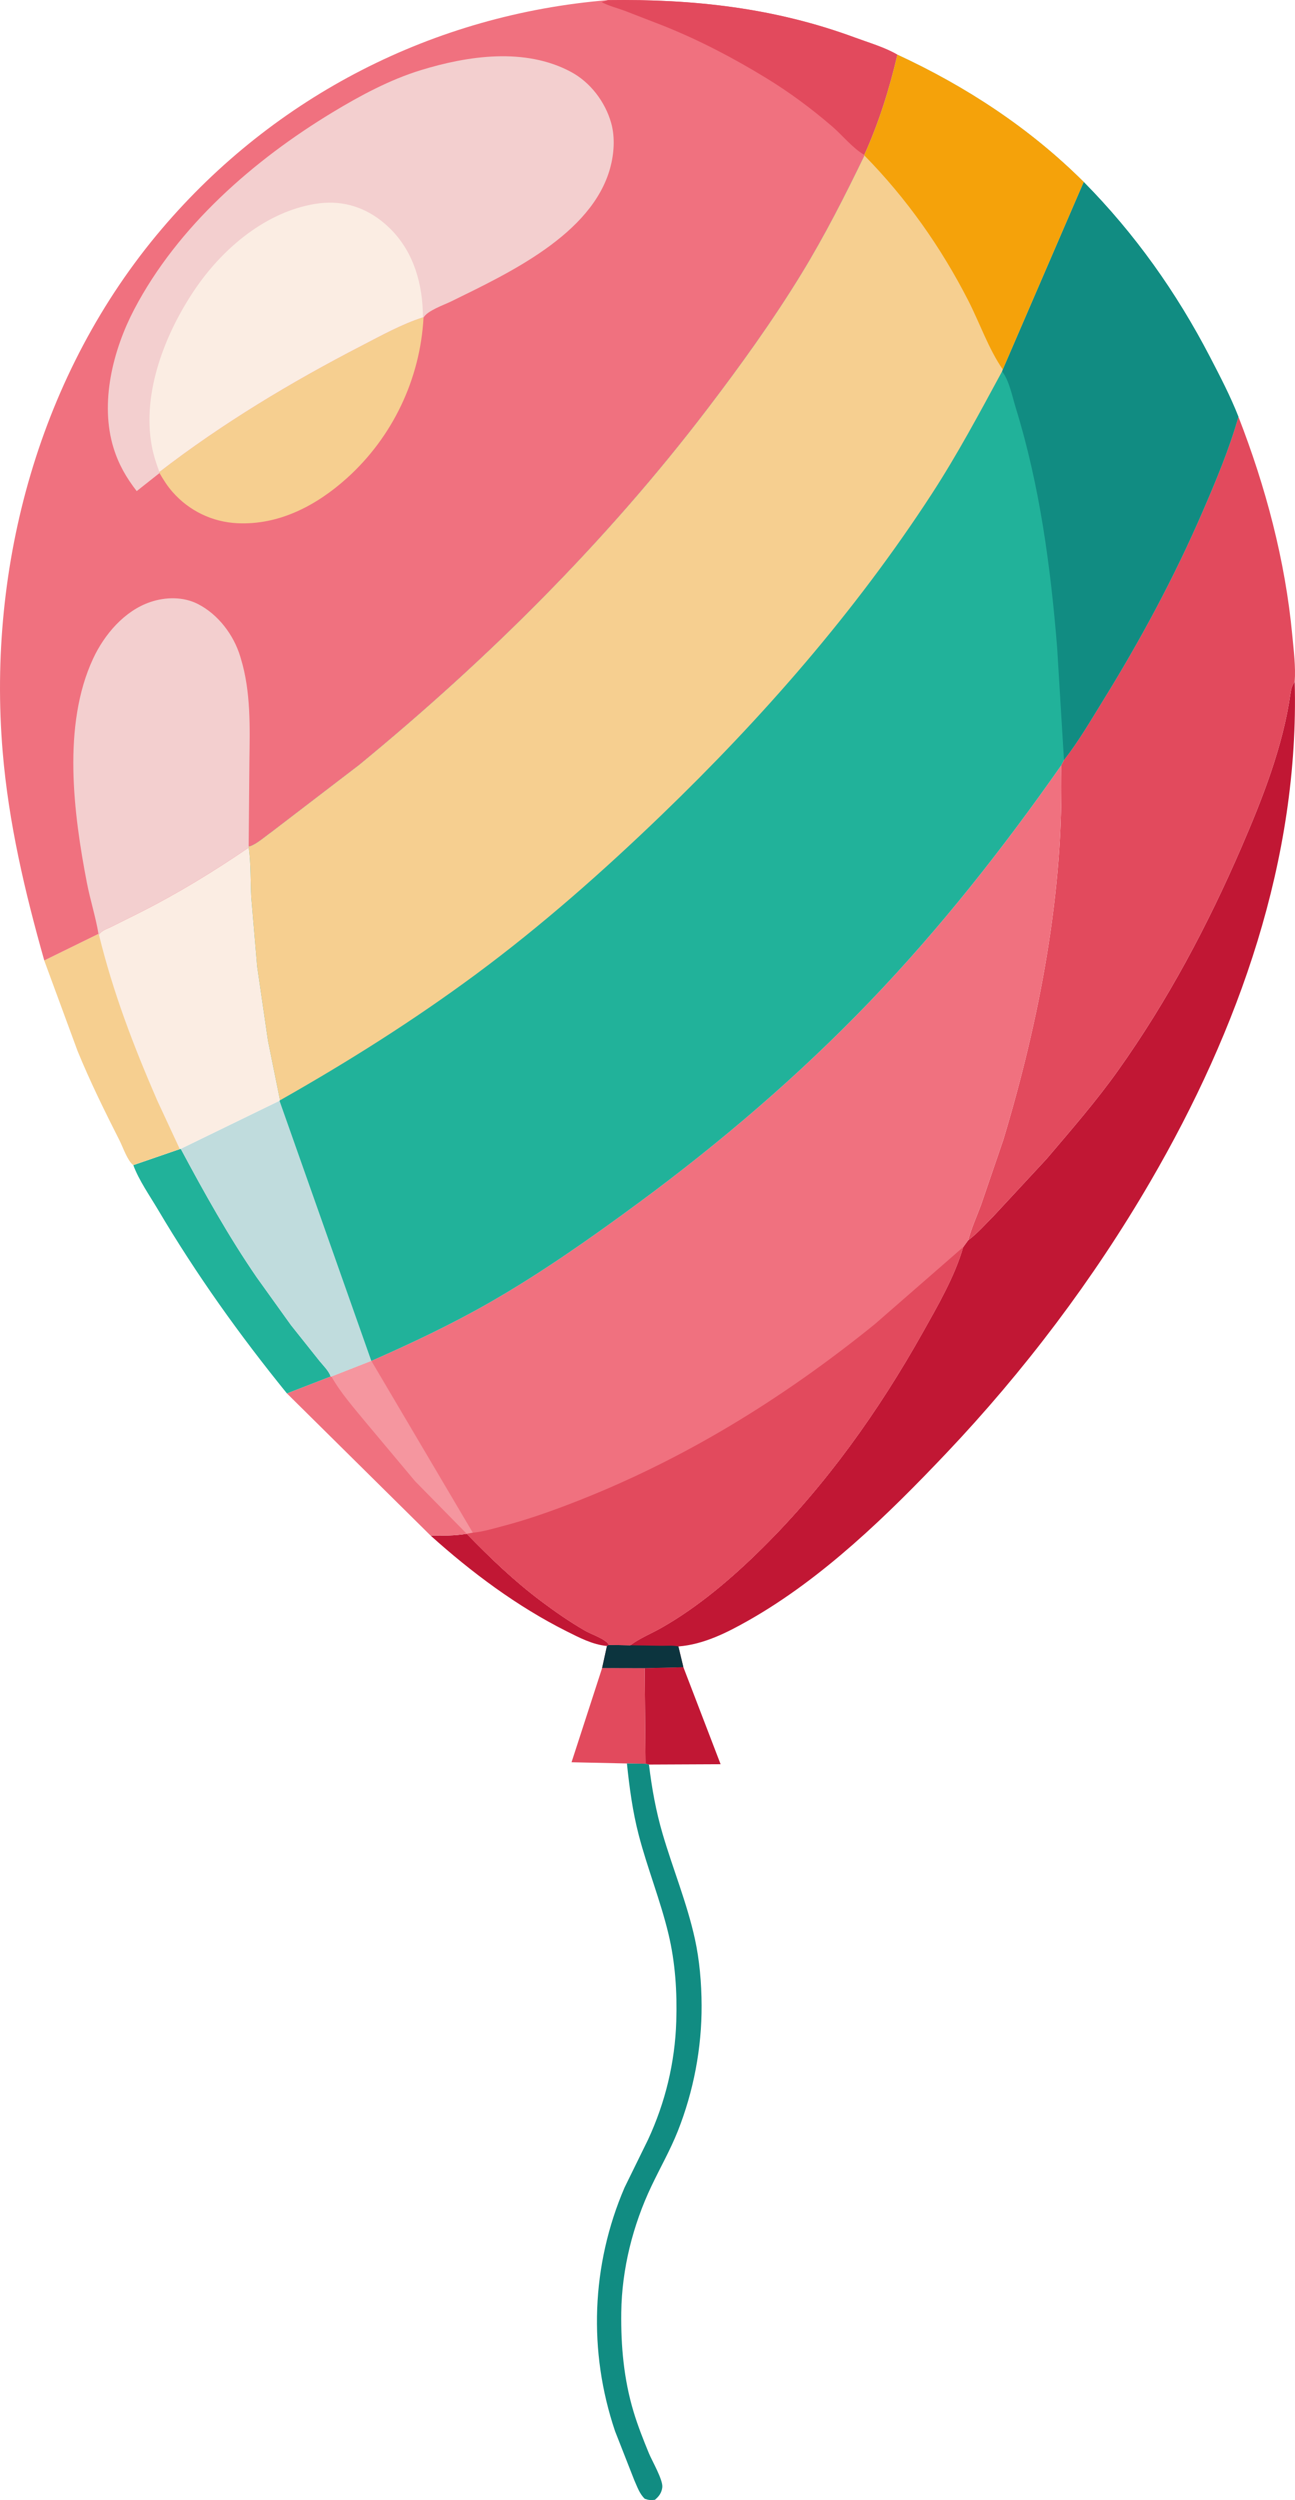
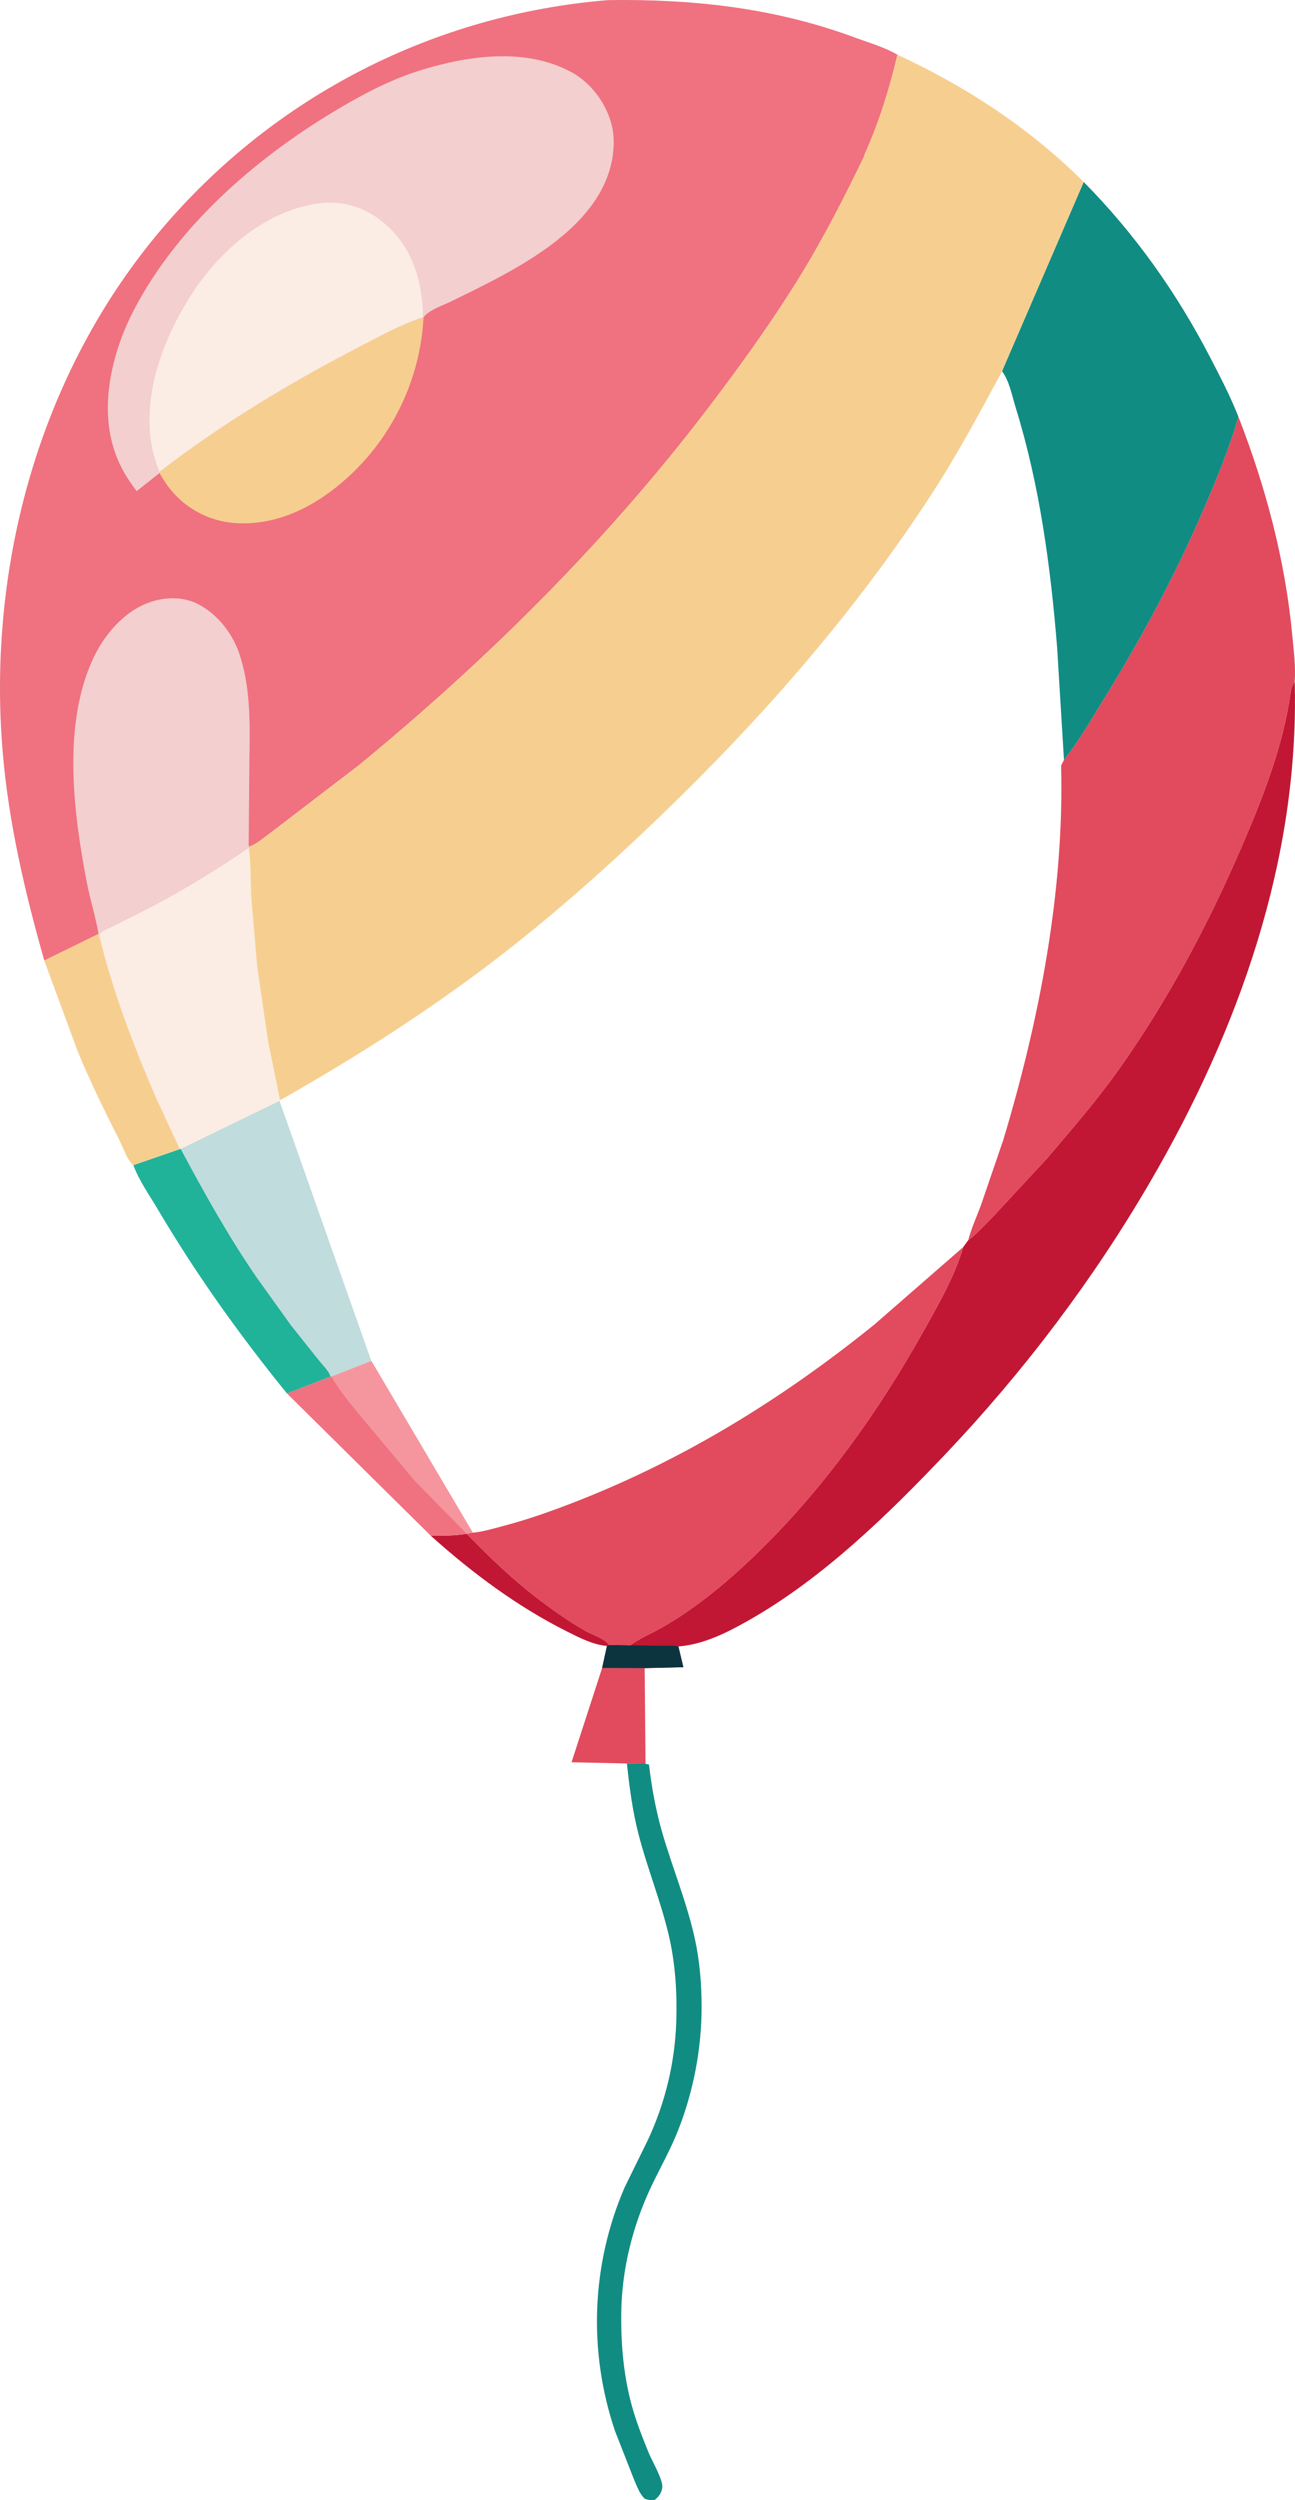
<svg xmlns="http://www.w3.org/2000/svg" xmlns:ns1="http://www.inkscape.org/namespaces/inkscape" xmlns:ns2="http://sodipodi.sourceforge.net/DTD/sodipodi-0.dtd" width="127.694mm" height="246.455mm" viewBox="0 0 127.694 246.455" version="1.1" id="svg1" xml:space="preserve" ns1:version="1.3.2 (091e20e, 2023-11-25)" ns2:docname="sar.svg">
  <ns2:namedview id="namedview1" pagecolor="#ffffff" bordercolor="#000000" borderopacity="0.25" ns1:showpageshadow="2" ns1:pageopacity="0.0" ns1:pagecheckerboard="0" ns1:deskcolor="#d1d1d1" ns1:document-units="mm" ns1:zoom="0.32787762" ns1:cx="-207.39446" ns1:cy="233.31876" ns1:window-width="1536" ns1:window-height="1212" ns1:window-x="549" ns1:window-y="87" ns1:window-maximized="0" ns1:current-layer="layer1" />
  <defs id="defs1" />
  <g ns1:label="Слой 1" ns1:groupmode="layer" id="layer1" transform="translate(-11.825,-37.004)">
    <g id="g1">
      <path fill="#c11734" d="m 57.847,188.205 c 2.314,2.381 4.647,4.621 7.307,6.621 1.39,1.045 2.817,2.038 4.324,2.909 0.631,0.365 1.573,0.663 2.114,1.105 0.165,0.135 0.171,0.164 0.274,0.316 l -0.191,0.106 c -1.399,-0.116 -2.77,-0.84 -4.006,-1.46 -4.854,-2.436 -9.357,-5.795 -13.387,-9.423 1.189,0.024 2.391,0.023 3.565,-0.175 z" id="path2" style="stroke-width:0.265" />
-       <path fill="#c11734" d="m 75.393,201.449 3.818,-0.093 3.67,9.564 -7.063,0.034 -0.339,-0.077 z" id="path3" style="stroke-width:0.265" />
      <path fill="#e24a5d" d="m 71.197,201.439 4.196,0.011 0.085,9.428 -1.837,-0.031 -5.459,-0.121 z" id="path4" style="stroke-width:0.265" />
      <path fill="#f0717f" d="m 48.437,171.164 10.003,16.932 -0.592,0.109 c -1.175,0.198 -2.376,0.199 -3.565,0.175 l -14.166,-14.014 4.306,-1.665 0.085,0.004 z" id="path5" style="stroke-width:0.265" />
      <path fill="#f5969f" d="m 48.437,171.164 10.003,16.932 -0.592,0.109 -5.095,-5.185 -4.799,-5.727 c -1.167,-1.422 -2.548,-2.984 -3.447,-4.588 z" id="path6" style="stroke-width:0.265" />
      <path fill="#21b29a" d="m 29.553,150.28 0.096,-0.027 c 2.323,4.345 4.705,8.619 7.499,12.684 l 3.371,4.701 2.805,3.522 c 0.328,0.407 0.967,1.035 1.099,1.541 l -4.306,1.665 c -4.698,-5.791 -8.917,-11.7 -12.716,-18.117 -0.809,-1.367 -1.886,-2.903 -2.433,-4.39 z" id="path7" style="stroke-width:0.265" />
      <path fill="#118c82" d="m 75.478,210.877 0.339,0.077 c 0.278,2.315 0.686,4.583 1.342,6.822 1.014,3.461 2.414,6.842 3.186,10.366 0.464,2.116 0.653,4.377 0.663,6.539 0.021,4.212 -0.795,8.493 -2.347,12.405 -0.738,1.86 -1.738,3.61 -2.597,5.417 -1.835,3.86 -2.925,8.18 -2.979,12.461 -0.042,3.316 0.251,6.578 1.208,9.768 0.419,1.398 0.966,2.771 1.519,4.12 0.301,0.734 1.403,2.618 1.32,3.35 -0.061,0.537 -0.329,0.904 -0.734,1.235 -0.403,0.042 -0.609,0.032 -0.992,-0.101 -0.528,-0.501 -0.741,-1.179 -1.035,-1.83 l -1.899,-4.841 c -2.654,-7.858 -2.351,-16.368 0.936,-24.011 l 2.315,-4.718 c 1.709,-3.681 2.659,-7.61 2.786,-11.664 0.091,-2.899 -0.094,-5.81 -0.774,-8.637 -0.793,-3.3 -2.074,-6.455 -2.928,-9.735 -0.606,-2.324 -0.914,-4.672 -1.165,-7.054 z" id="path8" style="stroke-width:0.265" />
      <path fill="#c0dcdd" d="m 39.383,145.516 9.054,25.648 -3.93,1.541 -0.085,-0.004 c -0.132,-0.506 -0.771,-1.134 -1.099,-1.541 l -2.805,-3.522 -3.371,-4.701 c -2.793,-4.065 -5.176,-8.339 -7.499,-12.684 z" id="path9" style="stroke-width:0.265" />
      <path fill="#fbede3" d="m 36.355,120.553 c 0.22,1.607 0.166,3.306 0.248,4.932 l 0.58,6.796 1.065,7.301 1.19,5.89 -0.055,0.044 -9.734,4.737 -0.096,0.027 -4.587,1.578 c -0.554,-0.401 -1.009,-1.748 -1.338,-2.398 -1.474,-2.914 -2.916,-5.828 -4.153,-8.853 l -3.287,-8.922 5.349,-2.622 0.043,0.08 c 0.275,-0.422 0.778,-0.556 1.21,-0.768 l 2.889,-1.441 c 3.719,-1.879 7.235,-4.035 10.675,-6.38 z" id="path10" style="stroke-width:0.265" />
      <path fill="#f6cf90" d="m 16.188,131.685 5.349,-2.622 0.043,0.08 c 1.393,5.707 3.409,10.958 5.744,16.338 l 2.229,4.799 -4.587,1.578 c -0.554,-0.401 -1.009,-1.748 -1.338,-2.398 -1.474,-2.914 -2.916,-5.828 -4.153,-8.853 z" id="path11" style="stroke-width:0.265" />
      <path fill="#c11734" d="m 139.49,104.206 c 0.473,17.488 -5.522,34.306 -14.225,49.261 -5.614,9.648 -12.454,18.701 -20.136,26.8 -5.749,6.061 -12.164,12.321 -19.473,16.467 -2.141,1.214 -4.443,2.383 -6.938,2.576 l 0.493,2.046 -3.818,0.093 -4.196,-0.011 0.478,-2.175 0.191,-0.106 2.106,0.039 c 0.918,-0.692 2.03,-1.133 3.029,-1.698 3.668,-2.074 7.02,-4.941 10.002,-7.893 6.28,-6.218 11.47,-13.512 15.788,-21.208 1.466,-2.613 3.184,-5.562 4.008,-8.451 l 0.499,-0.686 0.107,-0.075 c 0.832,-0.635 1.606,-1.521 2.351,-2.259 l 5.276,-5.687 c 2.417,-2.844 4.901,-5.697 7.064,-8.741 4.889,-6.88 8.812,-14.263 12.155,-22.002 2.079,-4.812 4.088,-9.925 4.827,-15.146 0.066,-0.469 0.153,-0.742 0.411,-1.145 z" id="path12" style="stroke-width:0.265" />
      <path fill="#0c343e" d="m 71.866,199.157 2.106,0.039 3.045,0.049 c 0.543,0.007 1.171,-0.053 1.7,0.064 l 0.493,2.046 -3.818,0.093 -4.196,-0.011 0.478,-2.175 z" id="path13" style="stroke-width:0.265" />
      <path fill="#e24a5d" d="m 133.938,78.081 c 2.696,6.927 4.622,14.166 5.316,21.575 0.14,1.495 0.341,3.046 0.236,4.549 -0.258,0.402 -0.344,0.676 -0.411,1.145 -0.74,5.221 -2.749,10.334 -4.827,15.146 -3.343,7.739 -7.267,15.123 -12.155,22.002 -2.163,3.045 -4.647,5.898 -7.064,8.741 l -5.276,5.687 c -0.745,0.738 -1.519,1.624 -2.351,2.259 l -0.107,0.075 c 0.31,-1.184 0.833,-2.317 1.258,-3.463 l 2.193,-6.405 c 3.553,-11.787 6.029,-24.563 5.707,-36.927 l 0.282,-0.543 c 1.416,-1.801 2.625,-3.887 3.831,-5.836 3.707,-5.99 7.021,-12.152 9.82,-18.615 1.312,-3.028 2.645,-6.211 3.548,-9.391 z" id="path14" style="stroke-width:0.265" />
-       <path fill="#f0717f" d="m 48.437,171.164 c 3.978,-1.752 7.917,-3.61 11.692,-5.773 5.069,-2.904 9.925,-6.319 14.624,-9.783 8.119,-5.984 15.823,-12.568 22.814,-19.846 6.954,-7.239 13.13,-15.083 18.889,-23.296 0.322,12.364 -2.154,25.14 -5.707,36.927 l -2.193,6.405 c -0.425,1.146 -0.948,2.279 -1.258,3.463 l -0.499,0.686 c -0.823,2.889 -2.542,5.838 -4.008,8.451 -4.317,7.696 -9.508,14.99 -15.788,21.208 -2.982,2.952 -6.334,5.82 -10.002,7.893 -1,0.565 -2.111,1.007 -3.029,1.698 l -2.106,-0.039 c -0.103,-0.153 -0.109,-0.182 -0.274,-0.316 -0.541,-0.443 -1.483,-0.74 -2.114,-1.105 -1.506,-0.872 -2.933,-1.864 -4.324,-2.909 -2.66,-2 -4.993,-4.24 -7.307,-6.621 l 0.592,-0.109 z" id="path15" style="stroke-width:0.265" />
      <path fill="#e24a5d" d="m 106.799,159.947 c -0.823,2.889 -2.542,5.838 -4.008,8.451 -4.317,7.696 -9.508,14.99 -15.788,21.208 -2.982,2.952 -6.334,5.82 -10.002,7.893 -1,0.565 -2.111,1.007 -3.029,1.698 l -2.106,-0.039 c -0.103,-0.153 -0.109,-0.182 -0.274,-0.316 -0.541,-0.443 -1.483,-0.74 -2.114,-1.105 -1.506,-0.872 -2.933,-1.864 -4.324,-2.909 -2.66,-2 -4.993,-4.24 -7.307,-6.621 l 0.592,-0.109 c 1.006,-0.093 2.035,-0.408 3.01,-0.664 2.213,-0.58 4.38,-1.333 6.516,-2.151 11.034,-4.22 20.953,-10.322 30.117,-17.739 z" id="path16" style="stroke-width:0.265" />
      <path fill="#f0717f" d="m 71.773,37.015 c 8.425,-0.121 16.43,0.758 24.386,3.702 1.341,0.496 2.93,0.954 4.157,1.681 -0.779,3.352 -1.841,6.74 -3.265,9.879 l 0.018,0.065 c -1.908,3.952 -3.927,7.922 -6.217,11.667 -2.813,4.6 -6.006,9.035 -9.274,13.319 -9.971,13.073 -21.642,24.656 -34.328,35.081 l -8.648,6.62 c -0.585,0.41 -1.431,1.165 -2.096,1.396 l -0.16,0.03 0.01,0.099 c -3.44,2.346 -6.956,4.501 -10.675,6.38 l -2.889,1.441 c -0.433,0.213 -0.935,0.347 -1.21,0.768 l -0.043,-0.08 -5.349,2.622 C 14.274,124.922 12.67,118.101 12.086,111.083 10.558,92.731 15.751,73.719 27.775,59.572 38.932,46.445 54.619,38.426 71.773,37.015 Z" id="path17" style="stroke-width:0.265" />
-       <path fill="#e24a5d" d="m 71.773,37.015 c 8.425,-0.121 16.43,0.758 24.386,3.702 1.341,0.496 2.93,0.954 4.157,1.681 -0.779,3.352 -1.841,6.74 -3.265,9.879 C 95.904,51.614 94.873,50.318 93.854,49.443 91.849,47.72 89.689,46.113 87.433,44.733 84.175,42.738 80.781,40.959 77.229,39.541 l -3.81,-1.476 c -0.75,-0.274 -1.561,-0.478 -2.268,-0.848 z" id="path18" style="stroke-width:0.265" />
      <path fill="#f6cf90" d="m 53.528,68.281 0.059,0.033 C 53.261,74.359 50.547,80.07 46.042,84.131 43.045,86.832 39.335,88.791 35.206,88.582 32.742,88.457 30.468,87.356 28.843,85.506 28.337,84.93 27.934,84.301 27.555,83.637 l -0.017,-0.108 c 6.183,-4.775 12.969,-8.851 19.903,-12.431 1.963,-1.014 3.979,-2.135 6.087,-2.817 z" id="path19" style="stroke-width:0.265" />
      <path fill="#f3cfcf" d="m 21.537,129.063 c -0.279,-1.671 -0.819,-3.35 -1.143,-5.029 -1.322,-6.851 -2.438,-15.541 0.609,-22.096 1.107,-2.381 3.09,-4.721 5.646,-5.586 1.51,-0.511 3.262,-0.539 4.705,0.203 1.995,1.026 3.517,3.04 4.163,5.174 l 0.056,0.19 c 0.997,3.277 0.891,6.789 0.843,10.18 l -0.071,8.356 0.01,0.099 c -3.44,2.346 -6.956,4.501 -10.675,6.38 l -2.889,1.441 c -0.433,0.213 -0.935,0.347 -1.21,0.768 z" id="path20" style="stroke-width:0.265" />
      <path fill="#f3cfcf" d="m 27.555,83.637 -2.25,1.781 c -1.028,-1.329 -1.783,-2.634 -2.281,-4.246 -1.375,-4.449 -0.062,-9.674 2.045,-13.69 4.282,-8.159 11.759,-14.693 19.549,-19.405 2.713,-1.641 5.64,-3.215 8.681,-4.15 4.684,-1.441 10.309,-2.259 14.826,0.165 1.92,1.03 3.372,2.951 3.963,5.031 0.402,1.411 0.288,3.044 -0.096,4.443 -1.803,6.569 -10.059,10.39 -15.659,13.142 -0.742,0.364 -2.377,0.923 -2.746,1.606 l -0.059,-0.033 c -2.108,0.681 -4.124,1.803 -6.087,2.817 -6.934,3.581 -13.72,7.657 -19.903,12.431 z" id="path21" style="stroke-width:0.265" />
      <path fill="#fbede3" d="m 27.538,83.529 c -0.312,-0.851 -0.585,-1.683 -0.75,-2.578 -0.969,-5.267 1.326,-11.079 4.228,-15.381 2.629,-3.896 6.672,-7.408 11.376,-8.373 0.62,-0.127 1.195,-0.203 1.827,-0.214 2.343,-0.043 4.403,0.913 6.062,2.545 2.362,2.325 3.239,5.526 3.247,8.754 -2.108,0.681 -4.124,1.803 -6.087,2.817 -6.934,3.581 -13.72,7.657 -19.903,12.431 z" id="path22" style="stroke-width:0.265" />
-       <path fill="#21b29a" d="m 100.316,42.397 c 6.783,3.14 13.058,7.25 18.367,12.544 5.057,5.122 9.134,10.873 12.448,17.251 0.994,1.913 2.019,3.883 2.806,5.89 -0.903,3.18 -2.237,6.364 -3.548,9.391 -2.799,6.462 -6.114,12.625 -9.82,18.615 -1.206,1.949 -2.415,4.035 -3.831,5.836 l -0.282,0.543 c -5.759,8.213 -11.935,16.056 -18.889,23.296 -6.991,7.278 -14.695,13.862 -22.814,19.846 -4.7,3.464 -9.555,6.879 -14.624,9.783 -3.776,2.163 -7.714,4.021 -11.692,5.773 l -9.054,-25.648 0.055,-0.044 -1.19,-5.89 -1.065,-7.301 -0.58,-6.796 c -0.082,-1.626 -0.029,-3.324 -0.248,-4.932 l -0.01,-0.099 0.16,-0.03 c 0.665,-0.231 1.512,-0.986 2.096,-1.396 l 8.648,-6.62 c 12.686,-10.425 24.358,-22.008 34.328,-35.081 3.268,-4.285 6.461,-8.72 9.274,-13.319 2.29,-3.745 4.309,-7.715 6.217,-11.667 l -0.018,-0.065 c 1.424,-3.139 2.486,-6.527 3.265,-9.879 z" id="path23" style="stroke-width:0.265" />
      <path fill="#118c82" d="m 118.684,54.941 c 5.057,5.122 9.134,10.873 12.448,17.251 0.994,1.913 2.019,3.883 2.806,5.89 -0.903,3.18 -2.237,6.364 -3.548,9.391 -2.799,6.462 -6.114,12.625 -9.82,18.615 -1.206,1.949 -2.415,4.035 -3.831,5.836 l -0.672,-11.049 c -0.64,-7.955 -1.717,-16.025 -4.085,-23.675 -0.35,-1.13 -0.632,-2.654 -1.344,-3.587 l 0.066,-0.189 z" id="path24" style="stroke-width:0.265" />
      <path fill="#f6cf90" d="m 100.316,42.397 c 6.783,3.14 13.058,7.25 18.367,12.544 l -7.98,18.483 -0.066,0.189 c -2.222,4.103 -4.407,8.197 -6.954,12.113 -7.543,11.597 -16.665,22.019 -26.61,31.603 -5.762,5.553 -11.851,10.933 -18.29,15.699 -6.18,4.575 -12.663,8.659 -19.347,12.444 l -1.19,-5.89 -1.065,-7.301 -0.58,-6.796 c -0.082,-1.626 -0.029,-3.324 -0.248,-4.932 l -0.01,-0.099 0.16,-0.03 c 0.665,-0.231 1.512,-0.986 2.096,-1.396 l 8.648,-6.62 c 12.686,-10.425 24.358,-22.008 34.328,-35.081 3.268,-4.285 6.461,-8.72 9.274,-13.319 2.29,-3.745 4.309,-7.715 6.217,-11.667 l -0.018,-0.065 c 1.424,-3.139 2.486,-6.527 3.265,-9.879 z" id="path25" style="stroke-width:0.265" />
-       <path fill="#f5a20a" d="m 100.316,42.397 c 6.783,3.14 13.058,7.25 18.367,12.544 l -7.98,18.483 c -1.388,-2.005 -2.28,-4.598 -3.398,-6.783 C 104.611,61.375 101.215,56.564 97.069,52.341 l -0.018,-0.065 c 1.424,-3.139 2.486,-6.527 3.265,-9.879 z" id="path26" style="stroke-width:0.265" />
    </g>
  </g>
</svg>